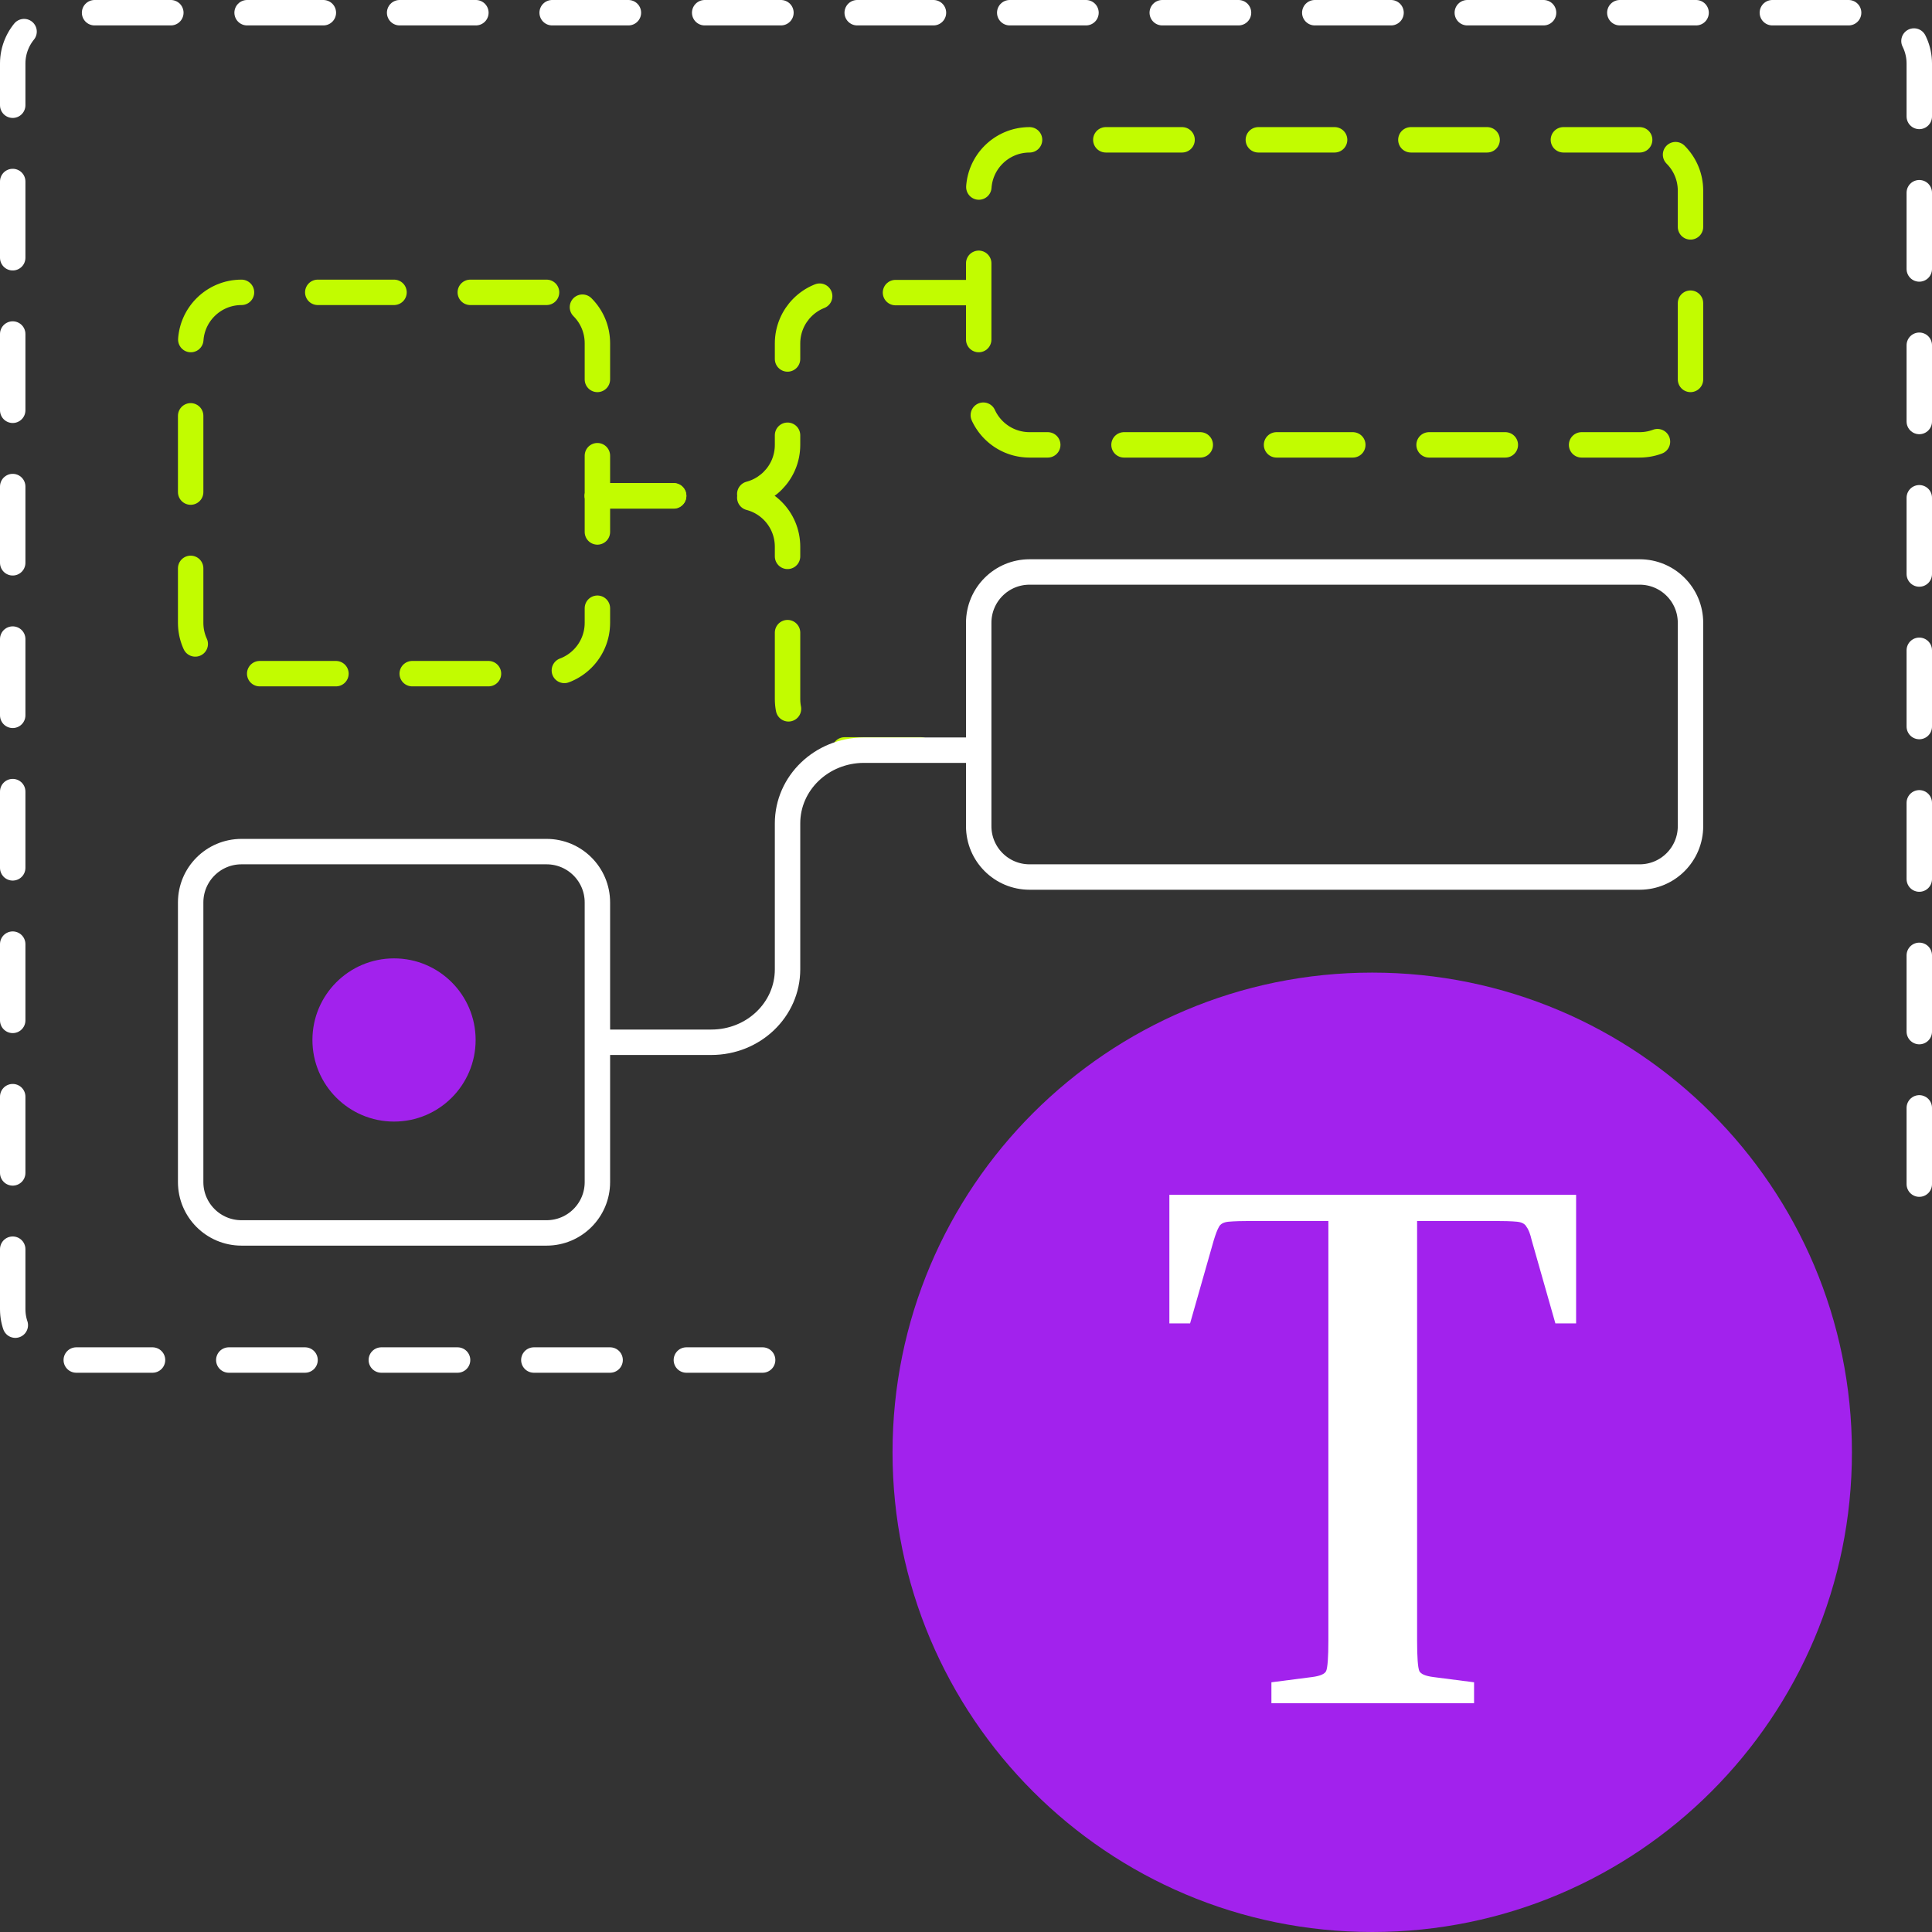
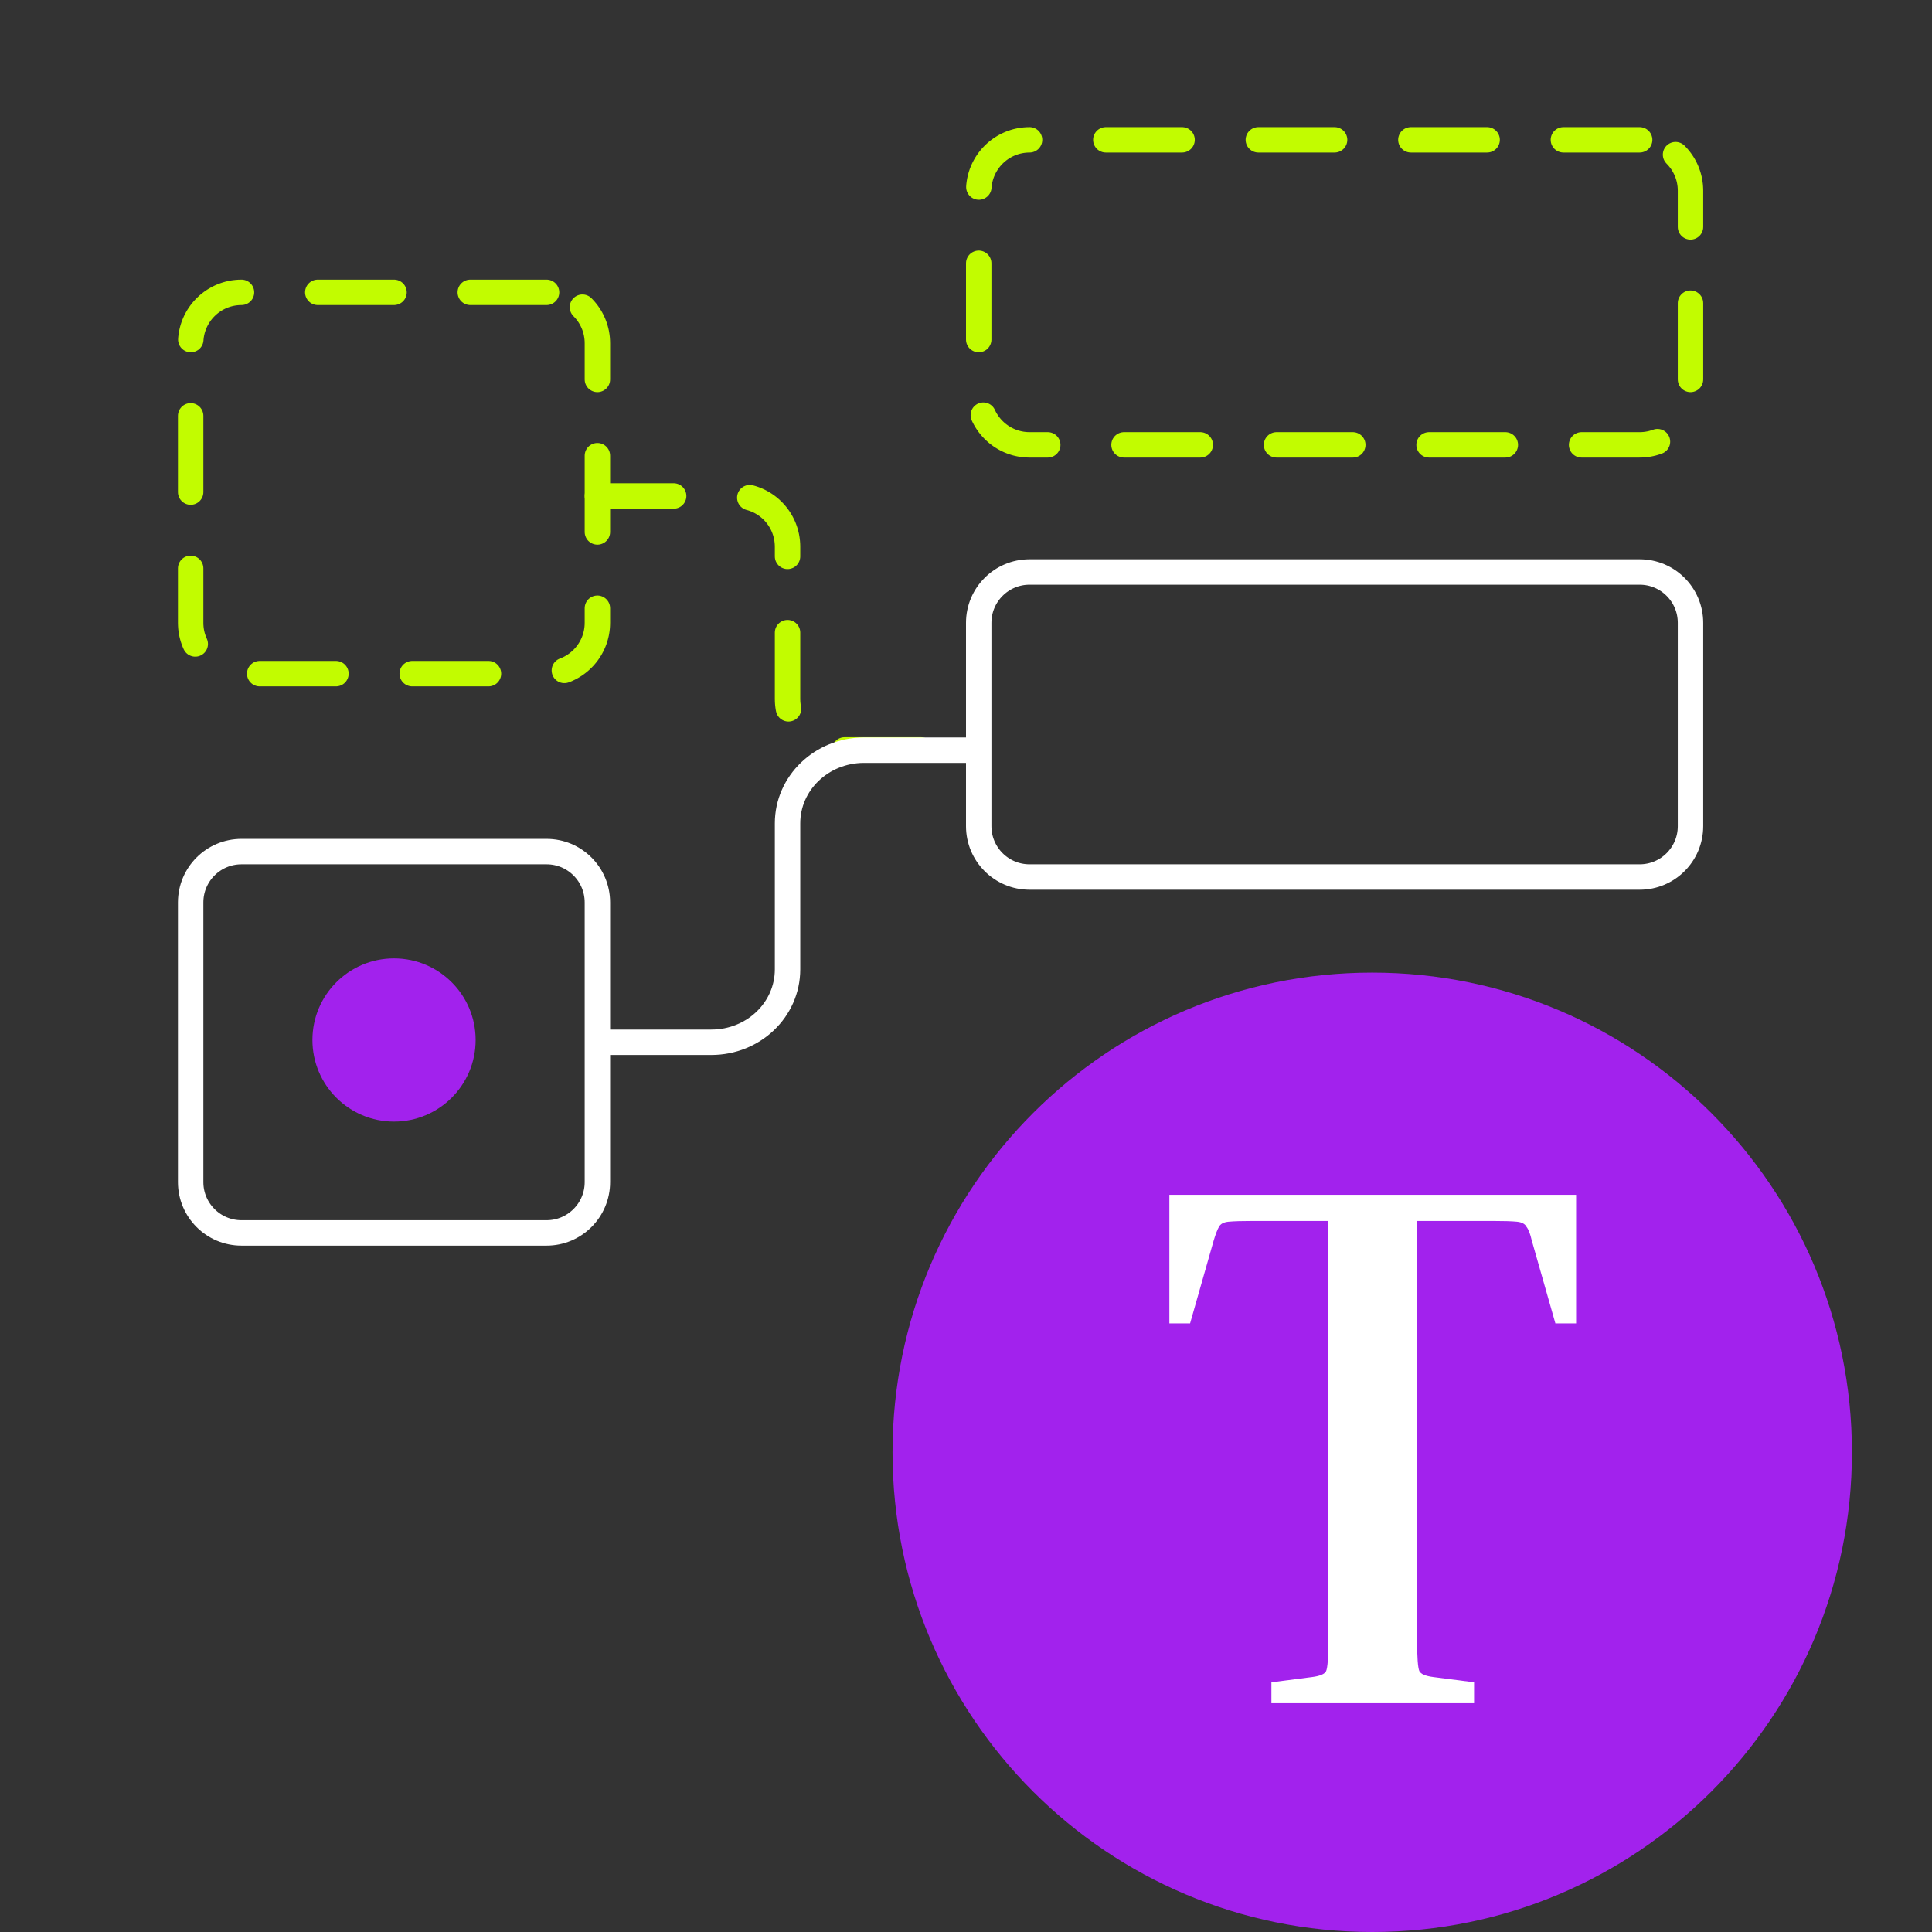
<svg xmlns="http://www.w3.org/2000/svg" width="76" height="76" viewBox="0 0 76 76" fill="none">
  <rect x="0" y="0" width="76" height="76" fill="#333333" stroke="none" />
  <g clip-path="url(#clip0_448_35187)">
-     <path d="M30 53.5H2.5C1.4 53.5 0.5 52.6 0.5 51.5V2.5C0.5 1.4 1.4 0.5 2.5 0.5H73.5C74.6 0.5 75.5 1.4 75.5 2.5V48.5" stroke="white" stroke-linecap="round" stroke-linejoin="round" stroke-dasharray="3 3" />
    <path d="M64.5 22.5H40.5C39.395 22.5 38.5 23.395 38.5 24.5V32.5C38.5 33.605 39.395 34.5 40.5 34.5H64.5C65.605 34.5 66.5 33.605 66.5 32.5V24.5C66.5 23.395 65.605 22.5 64.5 22.5Z" stroke="white" stroke-linecap="round" stroke-linejoin="round" />
    <path d="M21.5 11.5H9.5C8.395 11.5 7.5 12.395 7.5 13.5V24.5C7.5 25.605 8.395 26.5 9.5 26.5H21.5C22.605 26.5 23.5 25.605 23.5 24.5V13.5C23.5 12.395 22.605 11.5 21.5 11.5Z" stroke="#C2FC00" stroke-linecap="round" stroke-linejoin="round" stroke-dasharray="3 3" />
    <path d="M21.5 33.5H9.5C8.395 33.5 7.5 34.395 7.5 35.5V46.5C7.5 47.605 8.395 48.5 9.5 48.5H21.5C22.605 48.5 23.5 47.605 23.5 46.5V35.5C23.5 34.395 22.605 33.5 21.5 33.5Z" stroke="white" stroke-linecap="round" stroke-linejoin="round" />
    <path d="M64.5 5.5H40.5C39.395 5.5 38.5 6.395 38.5 7.5V15.5C38.5 16.605 39.395 17.5 40.5 17.5H64.5C65.605 17.5 66.5 16.605 66.5 15.5V7.5C66.5 6.395 65.605 5.5 64.5 5.5Z" stroke="#C2FC00" stroke-linecap="round" stroke-linejoin="round" stroke-dasharray="3 3" />
-     <path d="M23.5 19.5H28.98C30.08 19.5 30.98 18.61 30.98 17.5V13.51C30.98 12.41 31.87 11.51 32.98 11.51H38.5" stroke="#C2FC00" stroke-linecap="round" stroke-linejoin="round" stroke-dasharray="3 3" />
    <path d="M23.5 19.51H28.98C30.09 19.51 30.98 20.4 30.98 21.51V27.5C30.98 28.6 31.87 29.5 32.98 29.5H38.5" stroke="#C2FC00" stroke-linecap="round" stroke-linejoin="round" stroke-dasharray="3 3" />
    <path d="M23.5 41H27.98C29.64 41 30.98 39.72 30.98 38.13V32.39C30.98 30.8 32.32 29.52 33.97 29.51H38.49" stroke="white" />
    <path d="M53.98 76C64.401 76 72.85 67.551 72.85 57.13C72.85 46.708 64.401 38.26 53.98 38.26C43.558 38.26 35.11 46.708 35.11 57.13C35.11 67.551 43.558 76 53.98 76Z" fill="#A222ED" />
    <path d="M46 47H62V52.059H61.185L60.255 48.794C60.196 48.539 60.129 48.363 60.051 48.265C59.993 48.147 59.867 48.078 59.673 48.059C59.479 48.039 59.149 48.029 58.684 48.029H55.745V64.529C55.745 65.196 55.775 65.598 55.833 65.735C55.891 65.853 56.075 65.931 56.386 65.971L57.986 66.177V67H50.014V66.177L51.614 65.971C51.925 65.931 52.109 65.853 52.167 65.735C52.225 65.598 52.255 65.196 52.255 64.529V48.029H49.316C48.87 48.029 48.541 48.039 48.327 48.059C48.133 48.078 48.007 48.147 47.949 48.265C47.891 48.363 47.823 48.539 47.745 48.794L46.815 52.059H46V47Z" fill="white" />
    <path d="M15.5 44.12C17.273 44.12 18.71 42.683 18.71 40.91C18.71 39.137 17.273 37.7 15.5 37.7C13.727 37.7 12.29 39.137 12.29 40.91C12.29 42.683 13.727 44.12 15.5 44.12Z" fill="#A222ED" />
  </g>
  <defs>
    <clipPath id="clip0_448_35187">
      <rect width="76" height="76" fill="white" />
    </clipPath>
  </defs>
</svg>